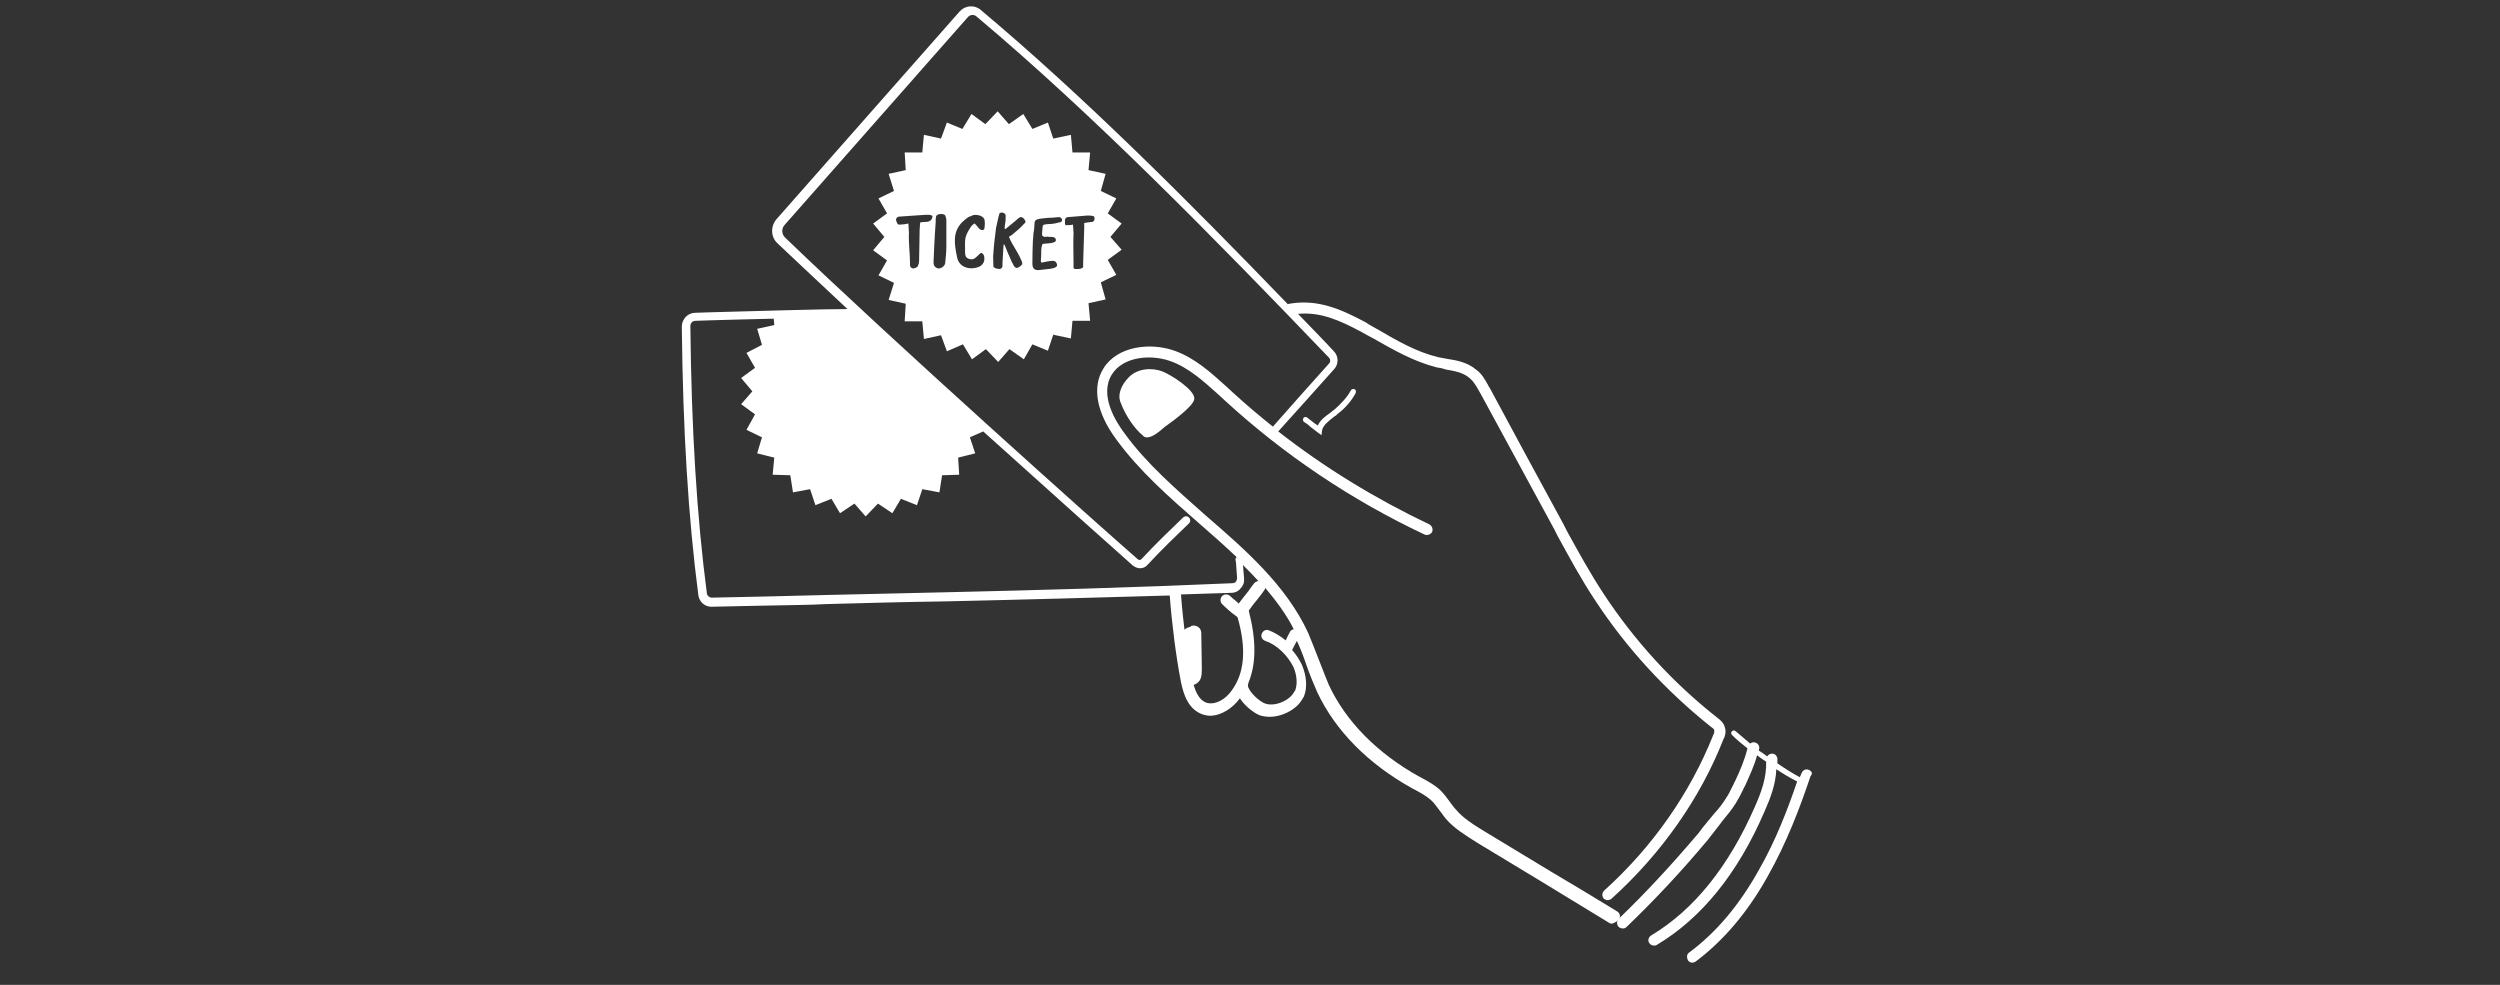
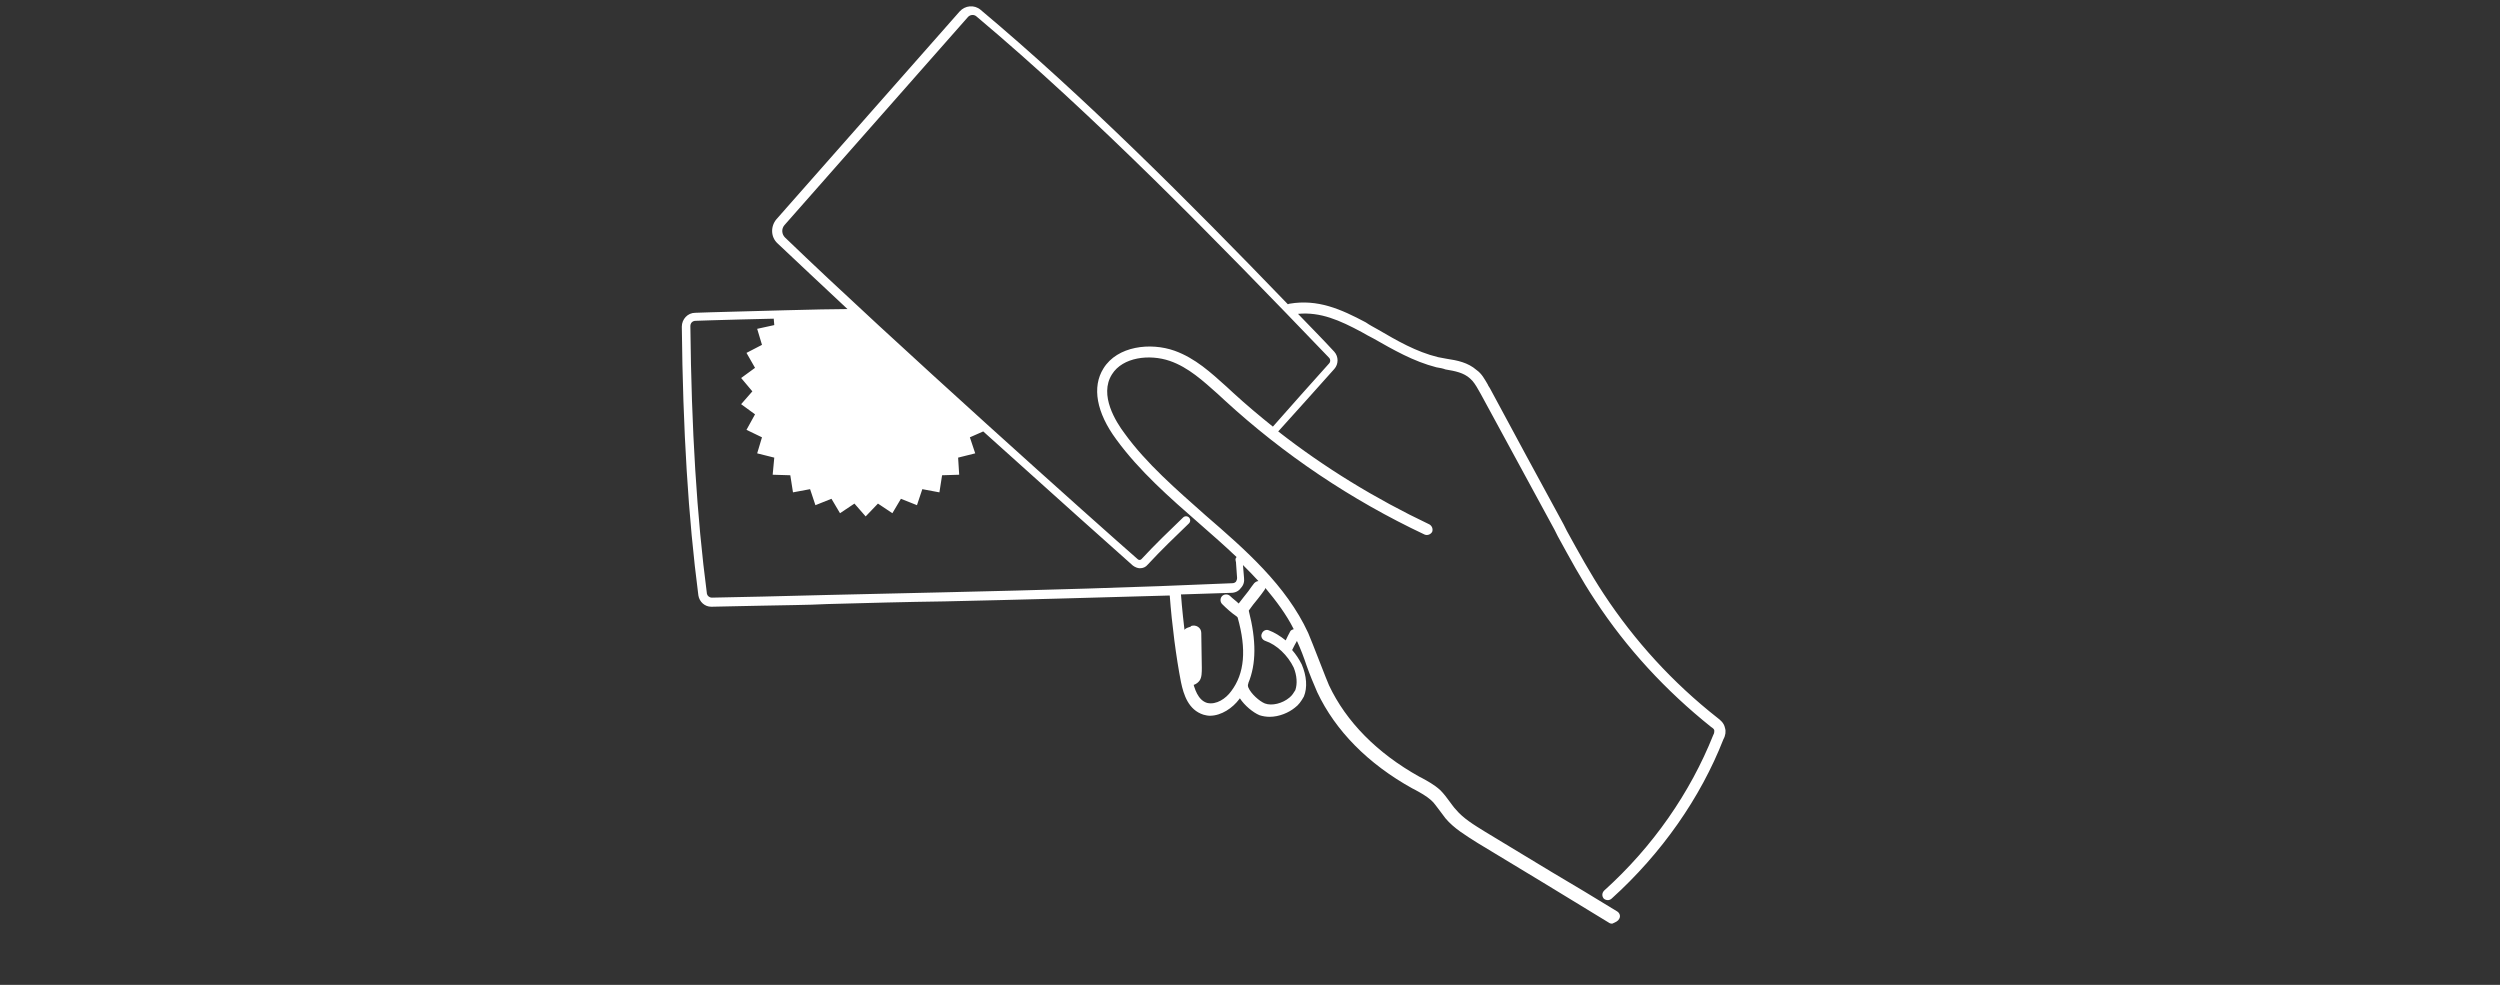
<svg xmlns="http://www.w3.org/2000/svg" width="396" height="156" viewBox="0 0 396 156" fill="none">
  <rect x="0" y="0" width="396" height="156" fill="#333333" stroke="none" />
  <path d="M256.481 145.543C256.735 145.12 256.565 144.612 256.142 144.358C252.671 142.242 249.201 140.125 245.73 138.094C242.259 135.977 238.704 133.861 235.233 131.745C233.455 130.644 231.762 129.628 230.577 128.189C230.238 127.851 229.984 127.428 229.646 127.004C229.223 126.412 228.715 125.734 228.122 125.142C227.191 124.295 226.09 123.703 225.159 123.195L224.821 123.026C218.133 119.301 213.223 114.306 210.514 108.55C210.26 108.042 207.805 101.608 207.213 100.254C203.742 92.72 197.224 87.048 190.96 81.63C186.388 77.567 181.563 73.419 178.092 68.594C176.823 66.901 174.029 62.584 176.145 59.282C177.838 56.573 182.071 56.065 185.288 57.166C188.251 58.182 190.621 60.383 192.907 62.414C193.245 62.753 193.668 63.092 194.007 63.43C203.319 71.98 213.985 79.175 225.667 84.678C226.09 84.847 226.598 84.678 226.852 84.255C227.022 83.831 226.852 83.323 226.429 83.07C217.879 79.006 209.837 74.096 202.472 68.34C203.996 66.647 205.52 64.954 207.044 63.261C208.483 61.652 209.922 60.044 211.361 58.436C212.038 57.674 212.038 56.489 211.361 55.727C209.498 53.695 207.551 51.748 205.604 49.716C209.16 49.378 212.207 50.732 215.678 52.595C216.271 52.933 216.863 53.272 217.54 53.61C220.673 55.388 223.889 57.251 227.529 58.182C228.037 58.266 228.545 58.351 228.969 58.52C230.492 58.774 231.847 59.028 232.863 59.959C233.371 60.383 233.794 61.06 234.217 61.822C234.302 61.991 234.471 62.245 234.556 62.414C236.503 65.97 238.45 69.61 240.397 73.165C242.344 76.721 244.291 80.361 246.238 83.916L246.746 84.932C248.608 88.318 250.47 91.789 252.671 95.09C257.666 102.709 263.845 109.397 271.041 115.153C271.295 115.322 271.549 115.491 271.549 115.745C271.549 115.83 271.549 116.169 271.38 116.423C267.739 125.565 261.814 134.115 254.11 141.057C253.772 141.395 253.687 141.903 254.026 142.326C254.195 142.496 254.449 142.58 254.703 142.58C254.872 142.58 255.126 142.496 255.296 142.326C263.168 135.216 269.348 126.412 272.988 117.1C273.327 116.507 273.411 115.83 273.242 115.322C273.073 114.476 272.48 114.052 272.057 113.714C264.946 108.127 258.936 101.524 254.026 94.074C251.909 90.858 250.047 87.472 248.185 84.085L247.677 83.07C245.73 79.514 243.783 75.874 241.836 72.319C239.889 68.679 237.942 65.123 235.995 61.483C235.91 61.314 235.741 61.145 235.656 60.891C235.148 60.044 234.725 59.197 233.878 58.605C232.524 57.42 230.831 57.081 229.138 56.827C228.715 56.743 228.207 56.658 227.783 56.573C224.313 55.727 221.265 53.949 218.218 52.171C217.625 51.833 216.948 51.494 216.355 51.071C212.377 48.955 208.737 47.346 204.25 48.108C204.165 48.108 204.081 48.193 203.996 48.193C188.166 31.77 171.574 15.178 155.321 1.549C154.305 0.703 152.866 0.872 152.019 1.803L122.984 34.733C122.052 35.833 122.052 37.526 123.153 38.542C126.37 41.59 130.179 45.145 134.242 48.955C130.179 48.955 119.343 49.293 112.656 49.462L110.116 49.547C108.931 49.547 108 50.563 108 51.748C108.169 68.086 109.016 81.969 110.624 94.328C110.794 95.344 111.64 96.106 112.656 96.106C112.656 96.106 112.656 96.106 112.741 96.106C115.365 96.021 118.074 96.021 120.783 95.937C124.253 95.852 127.809 95.852 131.026 95.683C137.29 95.513 143.469 95.344 149.649 95.26C161.331 95.006 173.352 94.667 185.288 94.328C185.626 98.9 186.304 104.148 187.066 108.042C187.489 110.074 188.251 112.444 190.621 113.206C190.96 113.291 191.298 113.375 191.637 113.375C193.499 113.375 195.277 112.105 196.293 110.751C196.377 110.666 196.377 110.666 196.377 110.582C197.139 111.767 198.494 112.867 199.509 113.291C200.017 113.46 200.61 113.544 201.118 113.544C202.642 113.544 204.165 112.867 205.097 112.105C205.689 111.682 206.112 111.09 206.536 110.328C207.128 108.889 206.959 107.026 206.197 105.249C205.774 104.402 205.266 103.64 204.673 102.963C204.927 102.455 205.181 101.947 205.435 101.524C206.028 102.794 206.536 104.148 206.959 105.418C207.467 106.857 208.059 108.296 208.652 109.65C211.53 115.745 216.694 120.994 223.72 124.888L224.059 125.057C224.99 125.565 225.921 126.073 226.683 126.75C227.191 127.174 227.529 127.766 227.953 128.274C228.291 128.697 228.63 129.205 228.969 129.628C230.323 131.237 232.185 132.337 234.048 133.523C237.519 135.639 241.074 137.755 244.545 139.871C248.015 141.988 251.486 144.104 254.957 146.22C255.126 146.305 255.296 146.305 255.38 146.305C255.973 146.051 256.311 145.882 256.481 145.543ZM149.649 93.82C143.469 93.99 137.29 94.074 131.026 94.244C127.724 94.328 124.169 94.413 120.783 94.498C118.074 94.582 115.365 94.582 112.741 94.667C112.402 94.667 112.063 94.413 111.979 94.074C110.37 81.8 109.524 68.001 109.354 51.663C109.354 51.156 109.693 50.817 110.201 50.817L112.741 50.732C115.365 50.648 119.005 50.563 122.56 50.478L122.645 51.494L119.936 52.087L120.698 54.626L118.243 55.896L119.597 58.266L117.396 59.875L119.174 61.991L117.396 64.023L119.597 65.631L118.243 68.086L120.698 69.271L119.936 71.811L122.645 72.488L122.391 75.197L125.184 75.281L125.608 77.99L128.317 77.483L129.163 80.022L131.703 79.006L133.057 81.292L135.343 79.768L137.12 81.8L139.068 79.768L141.353 81.292L142.708 79.006L145.247 80.022L146.094 77.483L148.803 77.99L149.226 75.281L151.935 75.197L151.765 72.488L154.474 71.811L153.628 69.271L155.744 68.34C166.834 78.329 176.569 87.048 179.447 89.588C179.785 89.842 180.209 90.011 180.547 90.011C181.055 90.011 181.478 89.842 181.817 89.418C183.933 87.133 186.134 85.016 188.335 82.9C188.589 82.646 188.589 82.223 188.335 81.969C188.081 81.715 187.658 81.715 187.404 81.969C185.203 84.085 182.918 86.286 180.801 88.572C180.632 88.741 180.378 88.741 180.209 88.572C174.283 83.408 140.93 53.61 124.338 37.611C123.83 37.103 123.745 36.257 124.253 35.664L153.289 2.734C153.628 2.311 154.305 2.226 154.728 2.65C173.352 18.31 192.483 37.865 210.514 56.658C210.768 56.912 210.768 57.335 210.514 57.589C209.075 59.197 207.636 60.806 206.197 62.414C204.673 64.107 203.15 65.885 201.626 67.578C199.509 65.885 197.393 64.107 195.362 62.245C195.023 61.906 194.6 61.568 194.261 61.229C191.806 59.028 189.351 56.743 186.05 55.557C182.24 54.203 176.992 54.796 174.791 58.351C172.929 61.314 173.69 65.377 176.823 69.61C180.463 74.604 185.288 78.837 189.944 82.9C191.975 84.678 194.007 86.456 195.869 88.233C195.785 88.318 195.7 88.487 195.7 88.657C195.7 88.826 195.785 88.995 195.785 89.08V89.165C195.869 89.926 195.869 90.773 195.954 91.535C195.954 91.789 195.869 91.958 195.785 92.127C195.615 92.297 195.446 92.381 195.192 92.381C179.87 93.058 164.548 93.482 149.649 93.82ZM195.023 109.481C194.176 110.666 192.653 111.682 191.214 111.344C189.774 110.92 189.182 109.143 188.843 107.534C188.081 103.725 187.404 98.646 187.066 94.159C189.69 94.074 192.399 93.99 195.023 93.905C195.615 93.905 196.208 93.651 196.547 93.143C196.97 92.72 197.139 92.127 197.055 91.535C196.97 90.858 196.97 90.18 196.885 89.503C197.732 90.35 198.578 91.196 199.34 92.043C199.086 92.043 198.832 92.212 198.663 92.381C198.409 92.72 198.07 93.143 197.732 93.651C197.224 94.328 196.631 95.006 196.208 95.598C195.785 95.175 195.277 94.836 194.854 94.413C194.515 94.074 193.922 94.074 193.584 94.413C193.245 94.752 193.245 95.344 193.584 95.683C194.261 96.36 195.108 97.122 195.869 97.63L196.039 97.799C197.478 102.878 197.139 106.688 195.023 109.481ZM205.181 109.312C204.927 109.735 204.673 110.158 204.25 110.497C203.15 111.428 201.456 111.851 200.356 111.428C199.509 111.09 198.155 109.904 197.732 108.889C197.647 108.635 197.647 108.465 197.732 108.296V108.211C199.002 105.164 199.002 101.439 197.816 96.783V96.699C198.24 96.106 198.748 95.429 199.256 94.836C199.679 94.328 200.017 93.82 200.271 93.482C200.356 93.397 200.356 93.312 200.441 93.143C202.134 95.175 203.742 97.291 204.927 99.661C204.673 99.746 204.419 99.831 204.335 100.085C204.081 100.508 203.911 100.931 203.657 101.439C202.811 100.762 201.88 100.169 200.949 99.831C200.525 99.662 200.017 99.915 199.848 100.423C199.679 100.847 199.933 101.355 200.441 101.524C202.218 102.116 203.996 103.809 204.927 105.756C205.435 107.026 205.52 108.296 205.181 109.312Z" fill="white" />
-   <path d="M213.985 61.822C213.392 62.922 212.377 64.023 211.276 64.954C211.107 65.038 211.022 65.123 210.853 65.292C210.006 65.885 209.16 66.478 208.737 67.409C208.567 67.24 208.313 67.155 208.144 66.986C207.805 66.731 207.467 66.478 207.044 66.139C206.874 65.97 206.536 66.054 206.451 66.224C206.366 66.393 206.366 66.731 206.536 66.816C206.959 67.07 207.298 67.324 207.636 67.663C207.975 67.917 208.313 68.171 208.737 68.509L209.329 68.933L209.414 68.171C209.583 67.324 210.514 66.647 211.361 65.97C211.53 65.885 211.699 65.8 211.784 65.631C213.054 64.7 214.07 63.515 214.747 62.245C214.832 61.991 214.747 61.737 214.578 61.652C214.324 61.568 214.07 61.652 213.985 61.822Z" fill="white" />
  <path d="M188.166 99.407C188.166 99.407 187.065 99.746 187.065 101.016C187.489 103.471 187.827 105.841 188.251 108.296C188.758 108.804 189.605 108.381 190.028 107.788C190.367 107.28 190.367 106.518 190.367 105.756C190.367 103.809 190.282 102.116 190.282 100.254C190.282 99.407 189.436 98.9 188.674 99.154C188.674 99.238 188.505 99.323 188.166 99.407Z" fill="white" />
-   <path d="M178.854 59.705C177.584 60.975 176.907 62.584 177.584 63.938C178.262 65.8 179.785 68.001 180.971 68.933C181.817 70.033 183.764 68.255 184.441 67.663C185.373 66.986 189.097 64.361 189.182 63.176C189.267 61.737 185.457 59.367 184.187 58.859C182.494 58.182 180.209 58.351 178.854 59.705Z" fill="white" />
-   <path d="M286.448 121.925C286.024 121.756 285.517 122.01 285.347 122.518C285.263 122.687 285.178 122.941 285.093 123.11C283.823 122.433 282.638 121.671 281.538 120.909C281.538 120.655 281.538 120.401 281.538 120.147C281.453 119.639 281.03 119.301 280.607 119.386C280.353 119.386 280.099 119.555 279.929 119.809C279.506 119.47 279.083 119.216 278.575 118.878C278.575 118.793 278.66 118.708 278.66 118.624C278.744 118.116 278.406 117.692 277.982 117.608C277.729 117.523 277.475 117.608 277.221 117.777C276.459 117.1 275.697 116.507 274.935 115.83C274.766 115.661 274.512 115.661 274.342 115.83C274.173 115.999 274.173 116.253 274.342 116.423C275.104 117.185 275.951 117.862 276.797 118.539C276.374 120.317 275.612 122.094 274.85 123.703C274.681 123.957 274.596 124.295 274.427 124.549C274.088 125.227 273.834 125.819 273.411 126.412C272.903 127.258 272.311 128.02 271.464 128.951C271.126 129.375 270.702 129.882 270.279 130.39C269.856 130.898 269.433 131.406 269.094 131.914C264.777 136.993 260.629 141.48 256.396 145.543C256.057 145.882 256.057 146.474 256.396 146.813C256.565 146.982 256.819 147.067 257.073 147.067C257.327 147.067 257.497 146.982 257.666 146.813C261.983 142.665 266.216 138.178 270.533 133.015C270.956 132.507 271.295 131.999 271.718 131.491C272.141 130.983 272.48 130.475 272.819 130.052C273.665 129.036 274.342 128.189 274.935 127.258C275.358 126.581 275.697 125.904 276.035 125.227C276.12 124.973 276.289 124.719 276.459 124.38C277.136 122.856 277.898 121.248 278.321 119.639C278.744 119.978 279.252 120.317 279.76 120.655C279.845 123.11 278.998 125.481 277.982 127.766C273.834 137.247 268.332 144.104 261.56 148.167C261.137 148.421 260.967 148.929 261.221 149.353C261.391 149.607 261.645 149.776 261.983 149.776C262.152 149.776 262.322 149.776 262.406 149.691C269.517 145.459 275.274 138.348 279.506 128.528C280.437 126.412 281.284 124.211 281.369 121.84C282.384 122.518 283.485 123.195 284.67 123.787C283.231 128.02 281.284 133.184 278.49 138.009C275.443 143.427 271.803 147.744 267.57 150.876C267.147 151.13 267.147 151.723 267.401 152.146C267.57 152.4 267.824 152.485 268.078 152.485C268.247 152.485 268.417 152.4 268.586 152.315C272.988 149.014 276.797 144.527 279.929 138.94C283.062 133.438 285.263 127.512 286.786 122.941C287.21 122.518 286.956 122.094 286.448 121.925Z" fill="white" />
-   <path d="M175.891 37.526L177.669 35.41L175.468 33.802L176.823 31.431L174.368 30.246L175.13 27.537L172.421 26.945L172.675 24.151H169.881L169.627 21.358L166.834 21.95L165.987 19.411L163.532 20.427L162.093 18.056L159.807 19.665L158.03 17.633L156.083 19.665L153.882 18.056L152.443 20.427L149.988 19.411L149.057 21.95L146.348 21.358L146.094 24.151H143.3L143.469 26.945L140.761 27.537L141.607 30.246L139.152 31.431L140.507 33.802L138.306 35.41L140.083 37.526L138.306 39.643L140.507 41.251L139.152 43.621L141.607 44.806L140.761 47.515L143.469 48.108L143.3 50.901H146.094L146.348 53.695L149.057 53.102L149.988 55.642L152.527 54.542L153.966 56.912L156.167 55.303L158.114 57.335L159.892 55.303L162.178 56.912L163.532 54.542L165.987 55.557L166.834 53.018L169.627 53.61L169.881 50.817H172.675L172.421 48.023L175.13 47.431L174.368 44.722L176.823 43.537L175.468 41.166L177.669 39.558L175.891 37.526ZM146.517 35.156C146.263 35.156 146.094 35.156 145.755 35.241C145.755 35.495 145.67 36.087 145.67 36.426L145.586 41.336C145.586 41.844 145.416 41.928 145.416 42.098C145.332 42.352 144.909 42.521 144.655 42.521C144.401 42.521 144.231 42.352 144.147 42.098C144.147 42.013 144.147 41.928 144.147 41.759C144.147 40.066 143.893 38.542 143.977 36.849L143.893 35.41C143.554 35.495 142.877 35.579 142.538 35.579C142.2 35.664 142.03 35.241 141.946 34.902C141.861 34.648 142.115 34.31 142.454 34.31C143.469 34.225 145.078 34.14 146.178 34.056C146.432 34.056 147.702 33.886 147.702 34.31C147.617 35.156 146.771 35.156 146.517 35.156ZM149.903 39.05C149.903 39.812 149.818 40.743 149.734 41.505C149.734 42.182 149.057 42.521 148.718 42.521C148.379 42.521 147.871 42.267 147.871 41.59C147.871 41.42 148.041 37.273 148.21 35.241C148.21 34.987 148.21 34.394 148.295 34.225C148.464 33.802 149.564 33.802 149.734 34.14C149.818 34.394 149.903 34.648 149.903 34.902C149.903 36.341 149.903 37.611 149.903 39.05ZM155.067 42.267C153.882 42.775 151.935 42.521 151.596 40.743C151.173 38.627 150.834 36.764 152.443 35.156C152.612 34.987 153.12 34.564 153.374 34.394C153.543 34.31 154.051 34.14 154.22 34.056C154.982 33.971 155.575 34.225 155.829 34.564C156.083 34.818 155.998 35.918 155.913 36.257C155.829 36.511 155.321 36.511 155.067 36.172C154.813 35.833 154.39 35.41 154.39 35.41C154.39 35.325 153.797 35.833 153.797 35.918C152.697 37.611 152.866 37.78 152.866 39.897C152.866 40.405 152.951 40.828 153.458 40.997C153.966 41.166 154.305 41.082 154.813 40.574C154.982 40.405 155.236 40.066 155.49 40.066C155.829 40.235 155.913 40.574 155.913 40.828C155.998 41.42 155.659 42.013 155.067 42.267ZM162.347 35.325C162.008 35.664 161.754 35.918 161.416 36.257C161.162 36.511 160.569 36.934 160.315 37.188C160.061 37.442 159.723 37.357 159.892 37.696C160.4 38.881 161.162 39.812 161.67 40.997C161.754 41.166 161.924 41.505 161.924 41.674C162.008 41.928 161.585 42.182 161.331 42.352C161.077 42.521 160.823 42.436 160.654 42.182C160.485 42.013 160.485 41.759 160.315 41.59C159.892 40.659 159.13 38.881 159.13 38.796C159.13 38.712 158.961 38.712 158.961 38.796C158.876 39.727 158.876 40.743 158.792 41.674C158.792 41.844 158.792 42.013 158.792 42.182C158.707 42.436 158.622 42.606 158.284 42.606C157.945 42.606 157.353 42.436 157.353 42.182C157.353 41.505 157.268 40.743 157.353 40.066C157.437 38.712 157.606 37.442 157.776 36.087C157.86 35.579 158.03 35.072 158.114 34.564C158.114 34.394 158.284 34.056 158.284 33.886C158.368 33.632 158.707 33.632 158.961 33.717C159.13 33.802 159.3 33.971 159.3 34.14C159.3 34.564 159.3 34.987 159.215 35.41C159.215 35.579 159.13 35.833 159.13 36.172C159.13 36.257 159.215 36.257 159.3 36.257C159.807 35.833 160.315 35.41 160.739 35.072C160.908 34.902 161.162 34.733 161.331 34.564C161.5 34.394 161.754 34.31 162.008 34.479C162.262 34.648 162.601 35.156 162.347 35.325ZM167.68 35.241C167.257 35.41 166.495 35.495 165.987 35.495C165.395 35.579 165.141 35.495 165.141 36.087C165.141 36.426 165.056 36.68 165.056 37.019C165.056 37.188 165.056 37.273 165.141 37.357C165.225 37.442 165.31 37.442 165.395 37.526C165.648 37.526 165.902 37.442 166.156 37.526C166.495 37.526 167.257 37.442 167.257 38.034C167.257 38.627 165.564 38.542 165.225 38.627C165.056 38.627 165.056 38.965 164.971 39.219C164.887 39.897 164.971 40.32 164.887 40.997C164.887 41.336 164.802 41.59 165.056 41.59C165.395 41.505 166.58 41.251 166.918 41.336C167.257 41.336 167.511 41.844 167.426 42.098C167.342 42.436 166.41 42.606 166.072 42.606C165.564 42.69 165.141 42.69 164.633 42.775C163.871 42.859 163.532 42.521 163.532 41.759C163.532 41.59 163.532 38.458 163.701 36.934C163.786 36.595 163.871 35.749 163.871 35.325C163.871 34.818 164.294 34.733 164.717 34.648C165.395 34.564 166.072 34.479 166.749 34.479C166.834 34.479 167.595 34.394 167.68 34.394C168.019 34.394 168.188 34.564 168.188 34.733C168.188 34.648 168.442 35.241 167.68 35.241ZM173.013 35.156C172.759 35.156 172.082 35.241 171.743 35.325C171.743 35.579 171.743 35.833 171.743 36.087L171.574 41.59C171.574 41.759 171.574 42.098 171.574 42.267C171.489 42.521 171.066 42.606 170.812 42.606C170.558 42.606 170.135 42.69 170.05 42.436C170.05 42.352 170.05 41.844 170.05 41.759C170.05 40.066 169.966 38.627 170.05 36.934L169.966 35.579C169.627 35.664 169.289 35.664 168.95 35.664C168.611 35.749 168.696 35.241 168.696 34.987C168.611 34.733 168.865 34.394 169.119 34.394C170.135 34.31 171.236 34.225 172.251 34.14C172.505 34.14 173.352 34.14 173.352 34.394C173.437 34.648 173.352 35.072 173.013 35.156Z" fill="white" />
</svg>